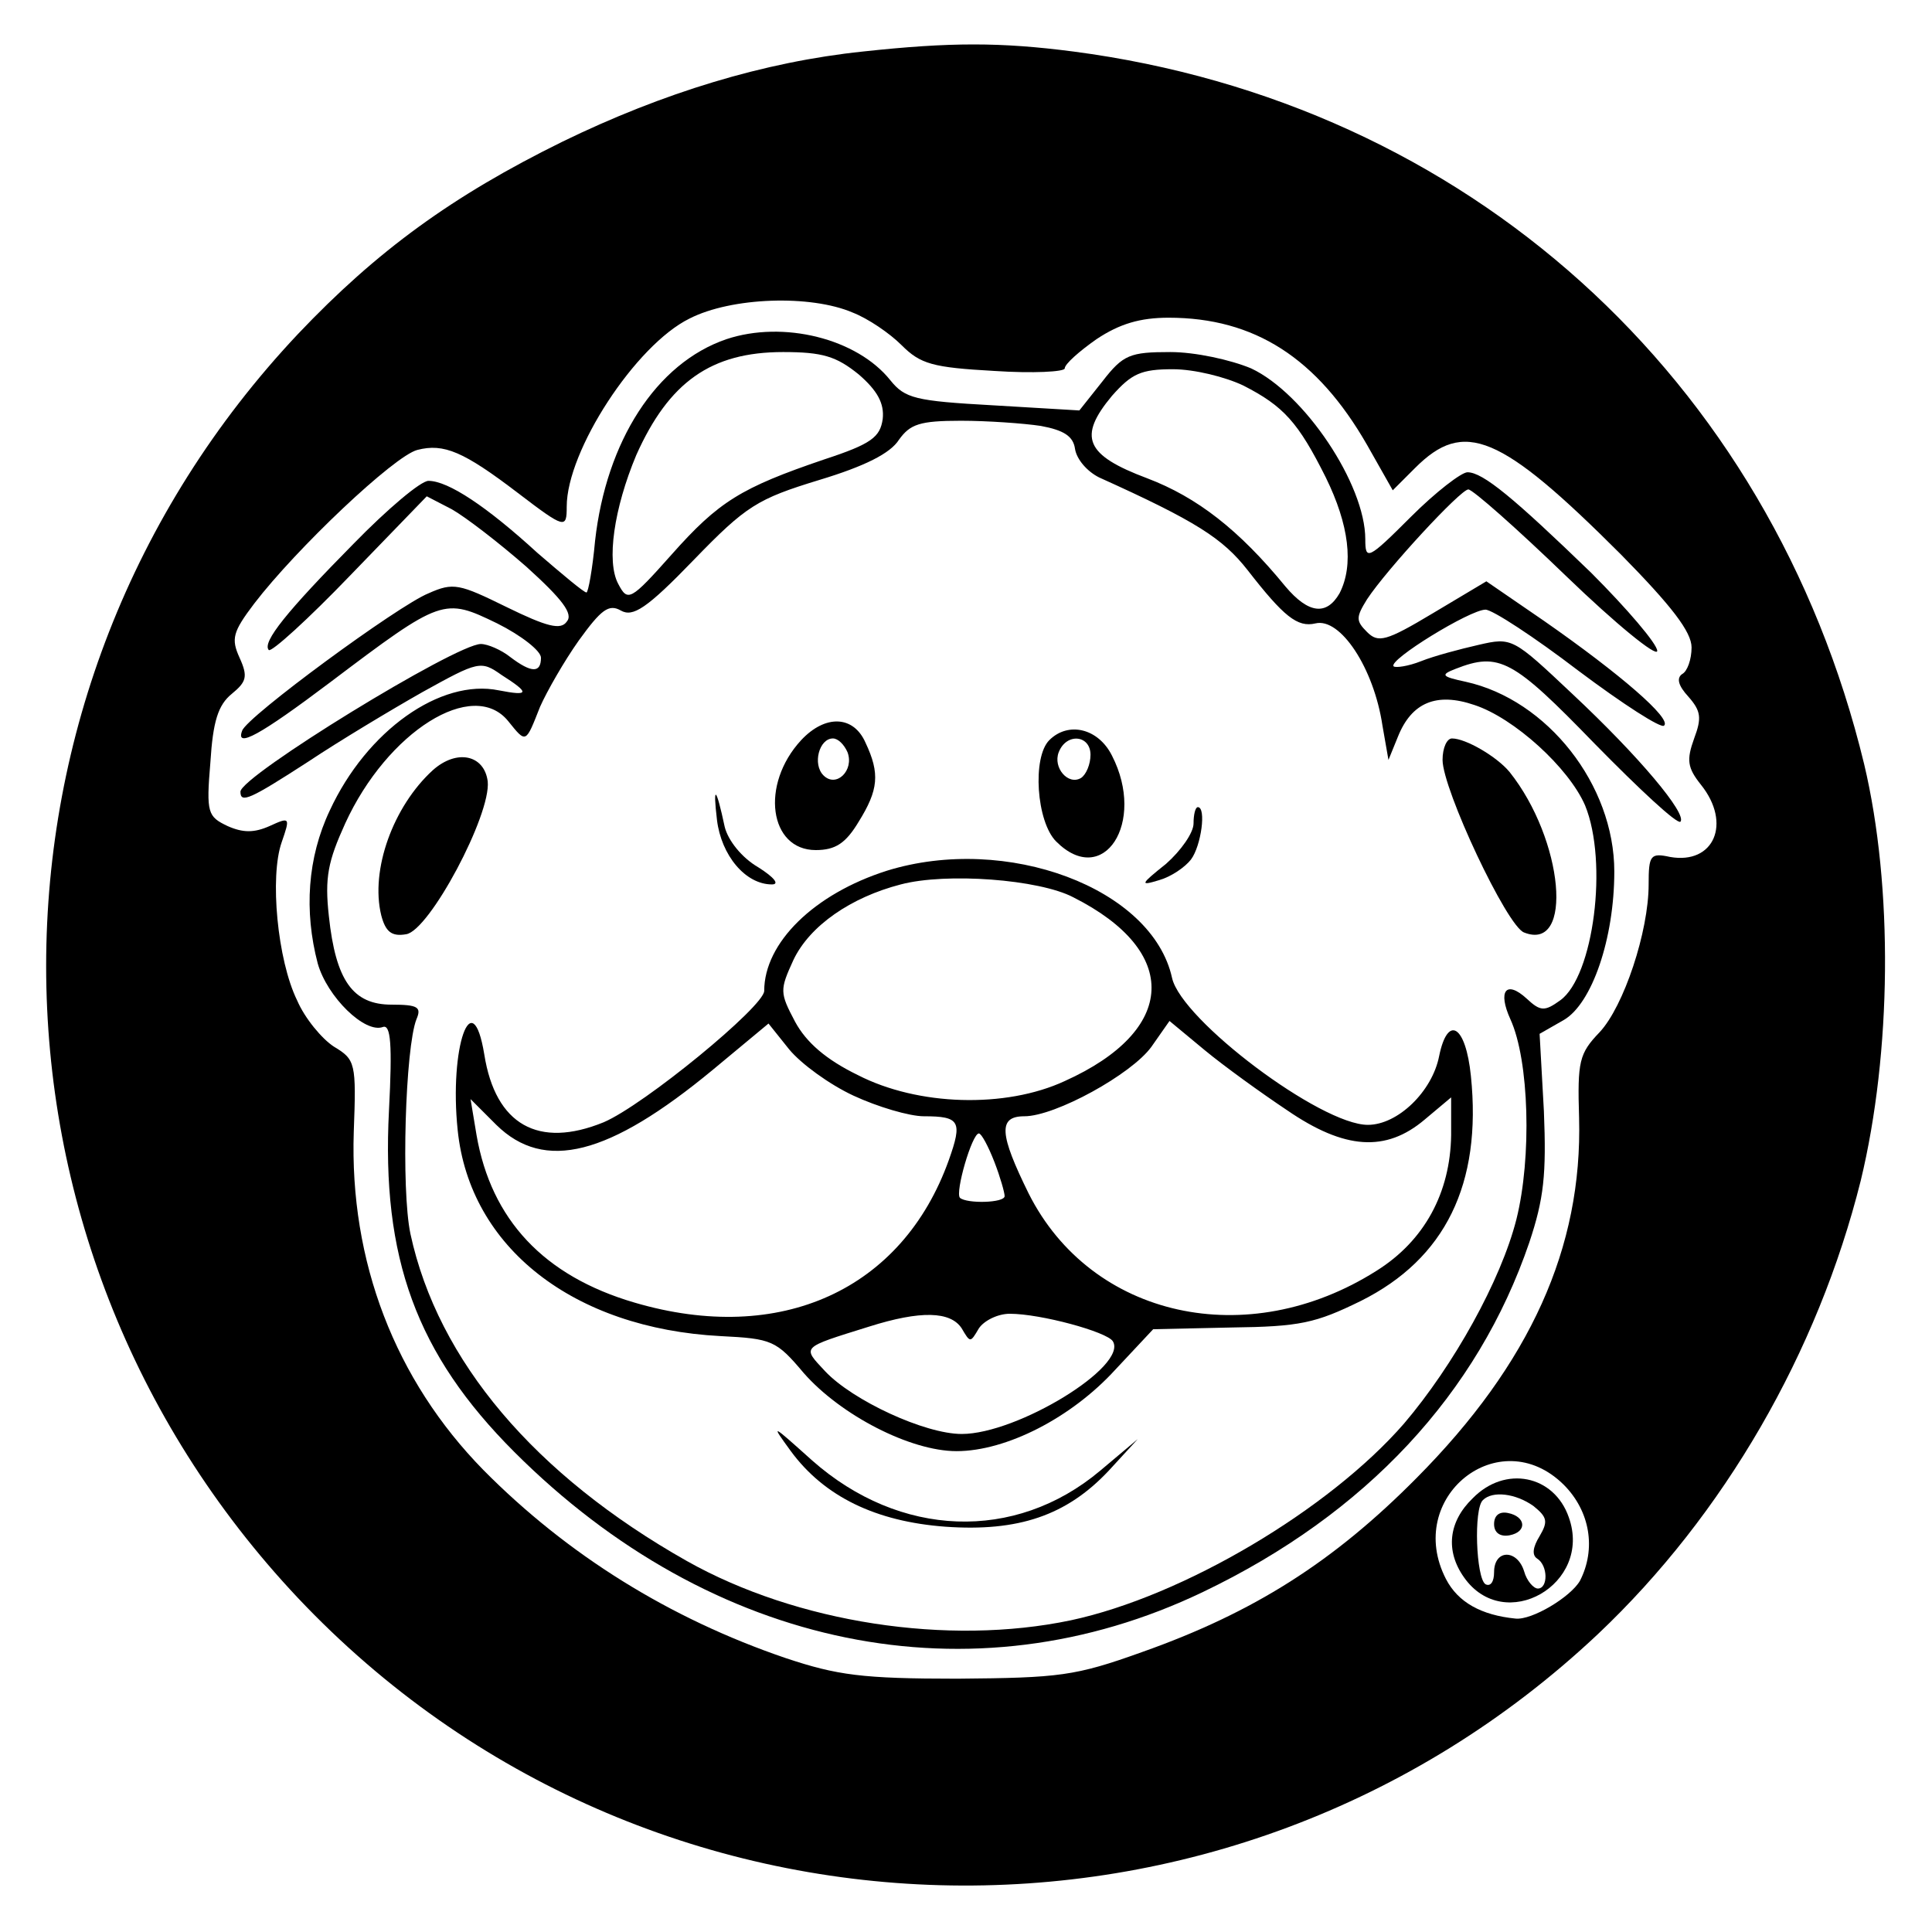
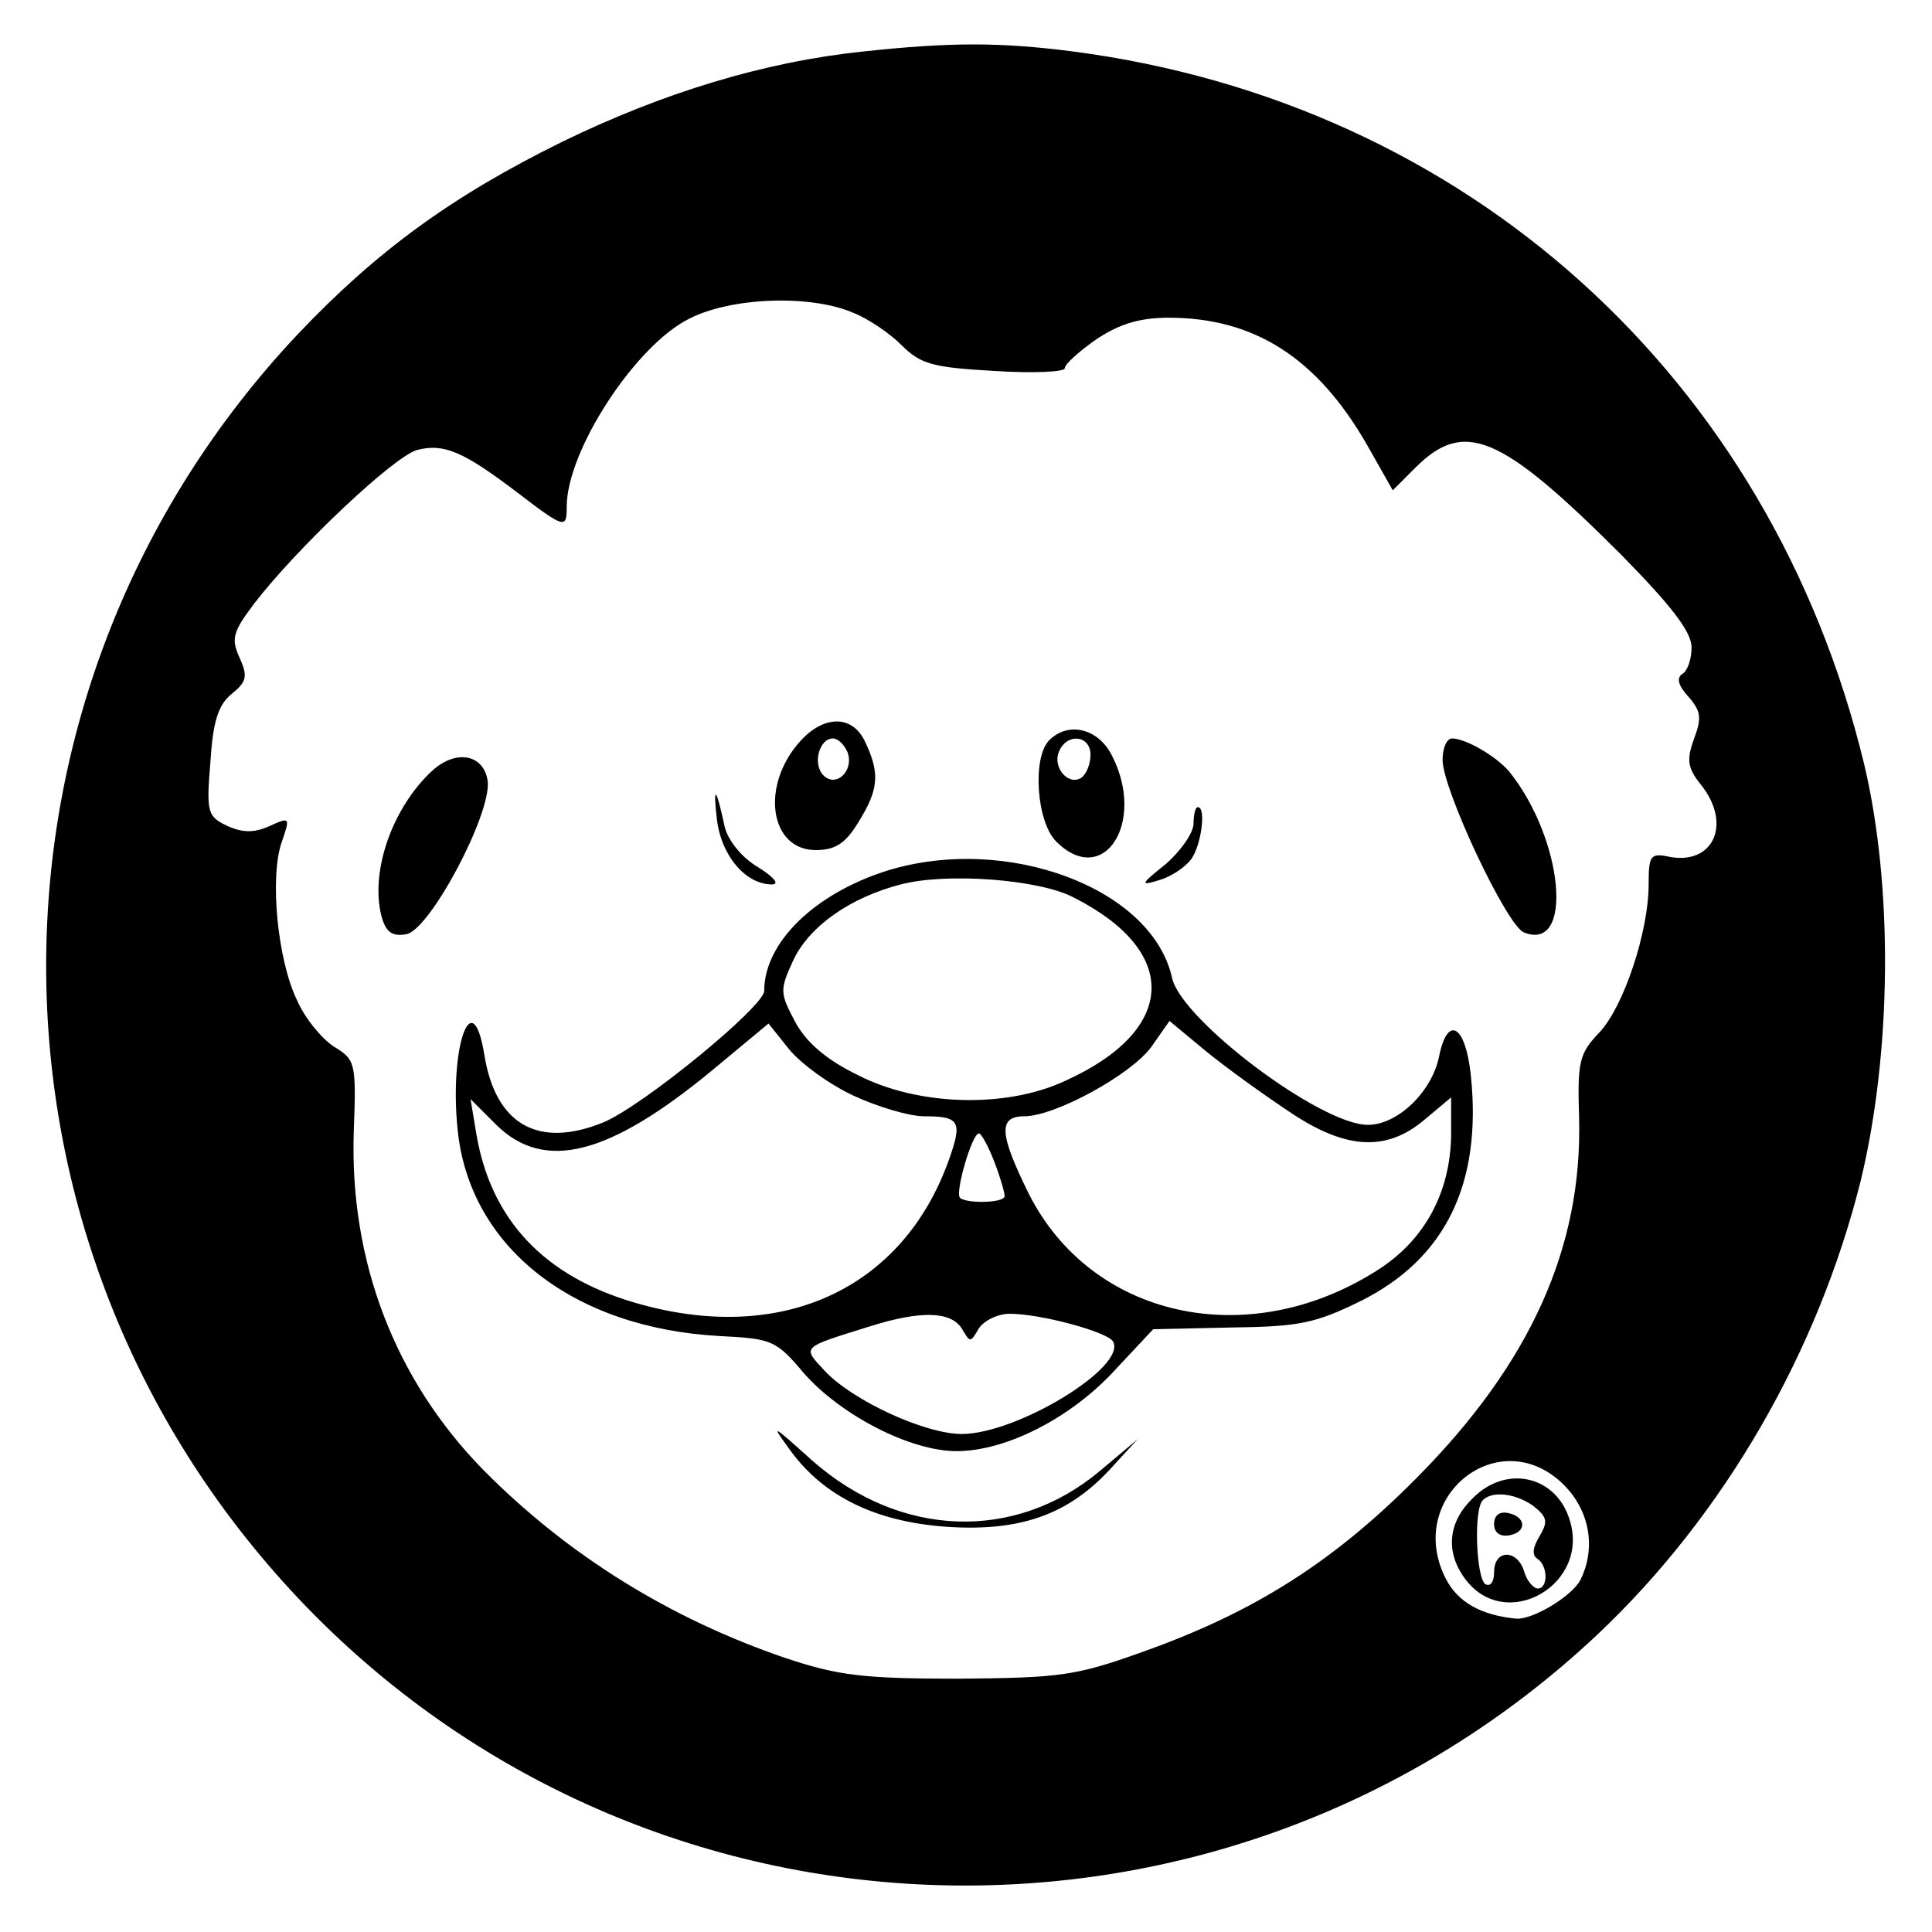
<svg xmlns="http://www.w3.org/2000/svg" version="1.0" width="225pt" height="225pt" viewBox="0 0 225 225" preserveAspectRatio="xMidYMid meet">
  <g transform="translate(0,225) scale(0.1,-0.1)" fill="#000000" stroke="none">
    <path d="M1005 2190 c-115 -12 -233 -48 -350 -105 -128 -63 -216 -127 -308 -224 -391 -415 -391 -1057 0 -1472 406 -430 1083 -448 1514 -42 147 139 256 328 306 528 36 149 38 342 4 485 -109 451 -463 770 -921 830 -85 11 -143 11 -245 0z m-12 -304 c18 -7 43 -24 57 -38 22 -22 36 -26 108 -30 45 -3 82 -1 82 3 0 5 17 20 37 34 27 18 51 25 84 25 100 0 173 -47 231 -148 l30 -53 26 26 c57 57 99 40 240 -101 59 -60 82 -90 82 -108 0 -14 -5 -28 -11 -31 -7 -5 -4 -14 7 -26 15 -17 16 -25 7 -49 -9 -25 -8 -34 8 -54 36 -45 15 -93 -36 -84 -23 5 -25 2 -25 -32 0 -55 -29 -142 -57 -172 -24 -25 -26 -34 -24 -100 4 -151 -57 -286 -189 -419 -97 -98 -190 -157 -320 -203 -78 -28 -96 -30 -215 -31 -111 0 -140 4 -200 24 -135 46 -254 120 -352 219 -103 105 -156 243 -151 394 3 80 2 84 -23 99 -14 9 -34 33 -43 54 -23 47 -32 144 -18 184 10 29 10 30 -14 19 -18 -8 -31 -8 -49 0 -23 11 -25 15 -20 74 3 48 9 67 25 80 17 14 19 20 9 42 -10 22 -8 30 17 63 49 64 163 172 190 179 31 8 54 -2 117 -50 55 -42 57 -42 57 -16 0 65 80 188 143 219 49 25 141 28 190 7z m828 -1365 c31 -31 38 -75 19 -112 -11 -19 -56 -46 -75 -44 -40 4 -67 19 -81 46 -49 95 62 184 137 110z" />
-     <path d="M846 1855 c-82 -28 -140 -119 -153 -235 -3 -33 -8 -60 -10 -60 -3 0 -28 21 -57 46 -59 54 -104 84 -127 84 -9 0 -48 -33 -87 -73 -78 -79 -107 -115 -99 -124 3 -3 46 36 95 87 l89 92 29 -15 c16 -9 55 -39 87 -67 42 -38 55 -55 47 -64 -7 -10 -23 -6 -70 17 -55 27 -62 29 -91 16 -35 -14 -212 -144 -217 -160 -8 -21 21 -5 102 56 131 99 133 99 195 69 28 -14 51 -32 51 -40 0 -18 -11 -18 -36 1 -10 8 -26 15 -34 15 -29 0 -280 -154 -280 -172 0 -14 11 -9 79 35 36 24 96 60 133 81 65 36 68 37 92 20 33 -21 33 -25 -3 -18 -68 14 -154 -47 -197 -140 -26 -55 -30 -117 -14 -178 11 -39 55 -82 76 -74 9 3 11 -20 7 -97 -9 -172 32 -284 146 -398 230 -230 533 -292 802 -163 190 91 320 231 380 407 17 51 20 79 17 153 l-5 90 28 16 c33 19 59 95 59 173 0 101 -78 200 -173 221 -28 6 -30 8 -12 15 51 20 67 11 162 -87 52 -53 96 -94 100 -91 8 9 -48 76 -126 149 -69 65 -70 66 -109 57 -22 -5 -52 -13 -67 -19 -15 -6 -30 -8 -32 -6 -7 7 89 66 107 66 8 0 57 -32 108 -71 52 -39 97 -68 100 -64 9 8 -51 60 -140 122 l-67 46 -62 -37 c-55 -33 -64 -35 -77 -22 -13 13 -13 17 0 38 23 35 109 128 118 128 5 0 56 -45 114 -101 58 -56 106 -95 106 -87 0 8 -35 49 -77 91 -90 87 -126 117 -144 117 -7 0 -37 -23 -66 -52 -50 -50 -53 -51 -53 -26 0 64 -71 170 -133 199 -24 10 -65 19 -94 19 -47 0 -55 -3 -79 -34 l-27 -34 -101 6 c-90 5 -102 8 -119 29 -39 49 -125 70 -191 48z m154 -41 c22 -19 30 -34 28 -52 -3 -21 -13 -29 -68 -47 -97 -33 -123 -49 -178 -111 -48 -54 -51 -55 -62 -34 -14 26 -5 88 21 150 38 85 87 120 171 120 46 0 62 -5 88 -26z m448 -13 c47 -24 64 -43 96 -107 27 -55 33 -102 16 -135 -15 -26 -36 -24 -63 8 -54 66 -103 104 -161 126 -72 27 -81 48 -41 96 23 26 34 31 71 31 25 0 61 -9 82 -19z m-236 -47 c27 -5 38 -12 40 -27 2 -12 14 -26 28 -33 113 -51 144 -71 173 -108 42 -54 58 -67 79 -62 29 7 68 -52 78 -119 l7 -40 11 27 c16 40 45 52 89 37 46 -15 110 -73 129 -117 27 -66 10 -199 -29 -227 -18 -13 -23 -13 -39 2 -24 22 -34 9 -19 -24 22 -48 25 -161 7 -233 -18 -71 -73 -170 -131 -238 -87 -100 -257 -201 -388 -229 -143 -30 -319 -3 -447 69 -177 100 -290 233 -322 381 -11 52 -6 217 7 250 6 14 2 17 -29 17 -45 0 -65 28 -73 103 -5 45 -1 64 19 108 49 107 149 170 190 119 21 -26 20 -26 37 17 8 18 28 53 45 77 26 36 35 43 49 35 14 -8 30 2 85 59 61 63 74 71 146 93 53 16 83 31 93 47 13 18 24 22 72 22 31 0 73 -3 93 -6z" />
    <path d="M933 1388 c-48 -52 -37 -128 17 -128 23 0 35 8 50 33 23 37 25 56 8 92 -14 32 -47 33 -75 3z m54 -14 c8 -21 -13 -42 -28 -27 -13 13 -5 43 11 43 6 0 13 -7 17 -16z" />
    <path d="M1222 1388 c-20 -20 -15 -95 8 -118 55 -55 105 22 65 100 -16 32 -51 40 -73 18z m48 -17 c0 -11 -5 -23 -11 -27 -15 -9 -33 12 -26 30 9 23 37 20 37 -3z" />
    <path d="M1680 1365 c0 -34 75 -194 95 -201 58 -23 46 108 -17 187 -15 18 -51 39 -67 39 -6 0 -11 -11 -11 -25z" />
    <path d="M504 1353 c-46 -42 -73 -116 -60 -169 5 -19 12 -25 29 -22 27 4 99 139 95 178 -4 31 -36 38 -64 13z" />
    <path d="M835 1295 c5 -41 33 -75 64 -75 9 0 3 8 -16 20 -19 11 -35 31 -39 47 -10 47 -14 50 -9 8z" />
    <path d="M1390 1291 c0 -11 -15 -32 -32 -47 -30 -24 -31 -26 -8 -19 14 4 30 15 37 24 12 16 18 61 8 61 -3 0 -5 -9 -5 -19z" />
    <path d="M1033 1236 c-85 -27 -143 -84 -143 -140 0 -18 -140 -133 -187 -153 -76 -31 -126 -3 -139 79 -14 85 -41 8 -31 -88 14 -137 135 -231 306 -240 60 -3 65 -5 97 -43 43 -49 124 -91 178 -91 58 0 134 39 185 95 l44 47 91 2 c80 1 98 5 151 31 98 49 141 136 128 262 -6 59 -27 72 -37 23 -8 -41 -48 -80 -83 -80 -55 0 -217 122 -228 171 -23 105 -193 168 -332 125z m217 -31 c125 -63 121 -155 -10 -214 -69 -32 -171 -29 -241 7 -37 18 -60 38 -73 62 -18 34 -18 37 -2 72 19 40 67 73 125 88 53 14 161 6 201 -15z m-256 -231 c28 -13 65 -24 82 -24 42 0 45 -6 29 -51 -54 -151 -196 -216 -366 -166 -106 31 -167 97 -184 195 l-7 42 30 -30 c56 -55 131 -36 252 64 l65 54 24 -30 c14 -17 47 -41 75 -54z m505 -17 c67 -46 115 -49 160 -11 l31 26 0 -44 c-1 -67 -31 -123 -87 -158 -150 -95 -332 -55 -405 90 -34 69 -36 90 -5 90 36 0 125 49 148 81 l21 30 41 -34 c23 -19 66 -50 96 -70z m-341 -60 c7 -18 12 -36 12 -40 0 -8 -44 -9 -52 -2 -6 6 14 75 22 75 3 0 11 -15 18 -33z m-38 -194 c10 -17 10 -17 20 0 6 9 22 17 36 17 36 0 113 -21 120 -32 18 -29 -111 -108 -176 -108 -43 0 -127 39 -159 73 -27 29 -29 27 51 52 60 19 95 18 108 -2z" />
    <path d="M921 560 c39 -53 99 -82 180 -88 85 -6 141 13 190 65 l34 37 -44 -37 c-99 -83 -233 -78 -335 12 -48 43 -49 44 -25 11z" />
    <path d="M1715 505 c-28 -27 -32 -61 -10 -92 47 -67 150 -8 122 70 -17 49 -74 61 -112 22z m71 -9 c16 -13 17 -18 7 -35 -8 -13 -9 -22 -3 -26 13 -8 13 -35 1 -35 -5 0 -13 9 -16 20 -8 26 -35 26 -35 -1 0 -11 -4 -17 -10 -14 -11 7 -14 88 -3 98 11 11 38 8 59 -7z" />
    <path d="M1740 475 c0 -10 7 -15 18 -13 21 4 19 22 -2 26 -10 2 -16 -3 -16 -13z" />
  </g>
</svg>